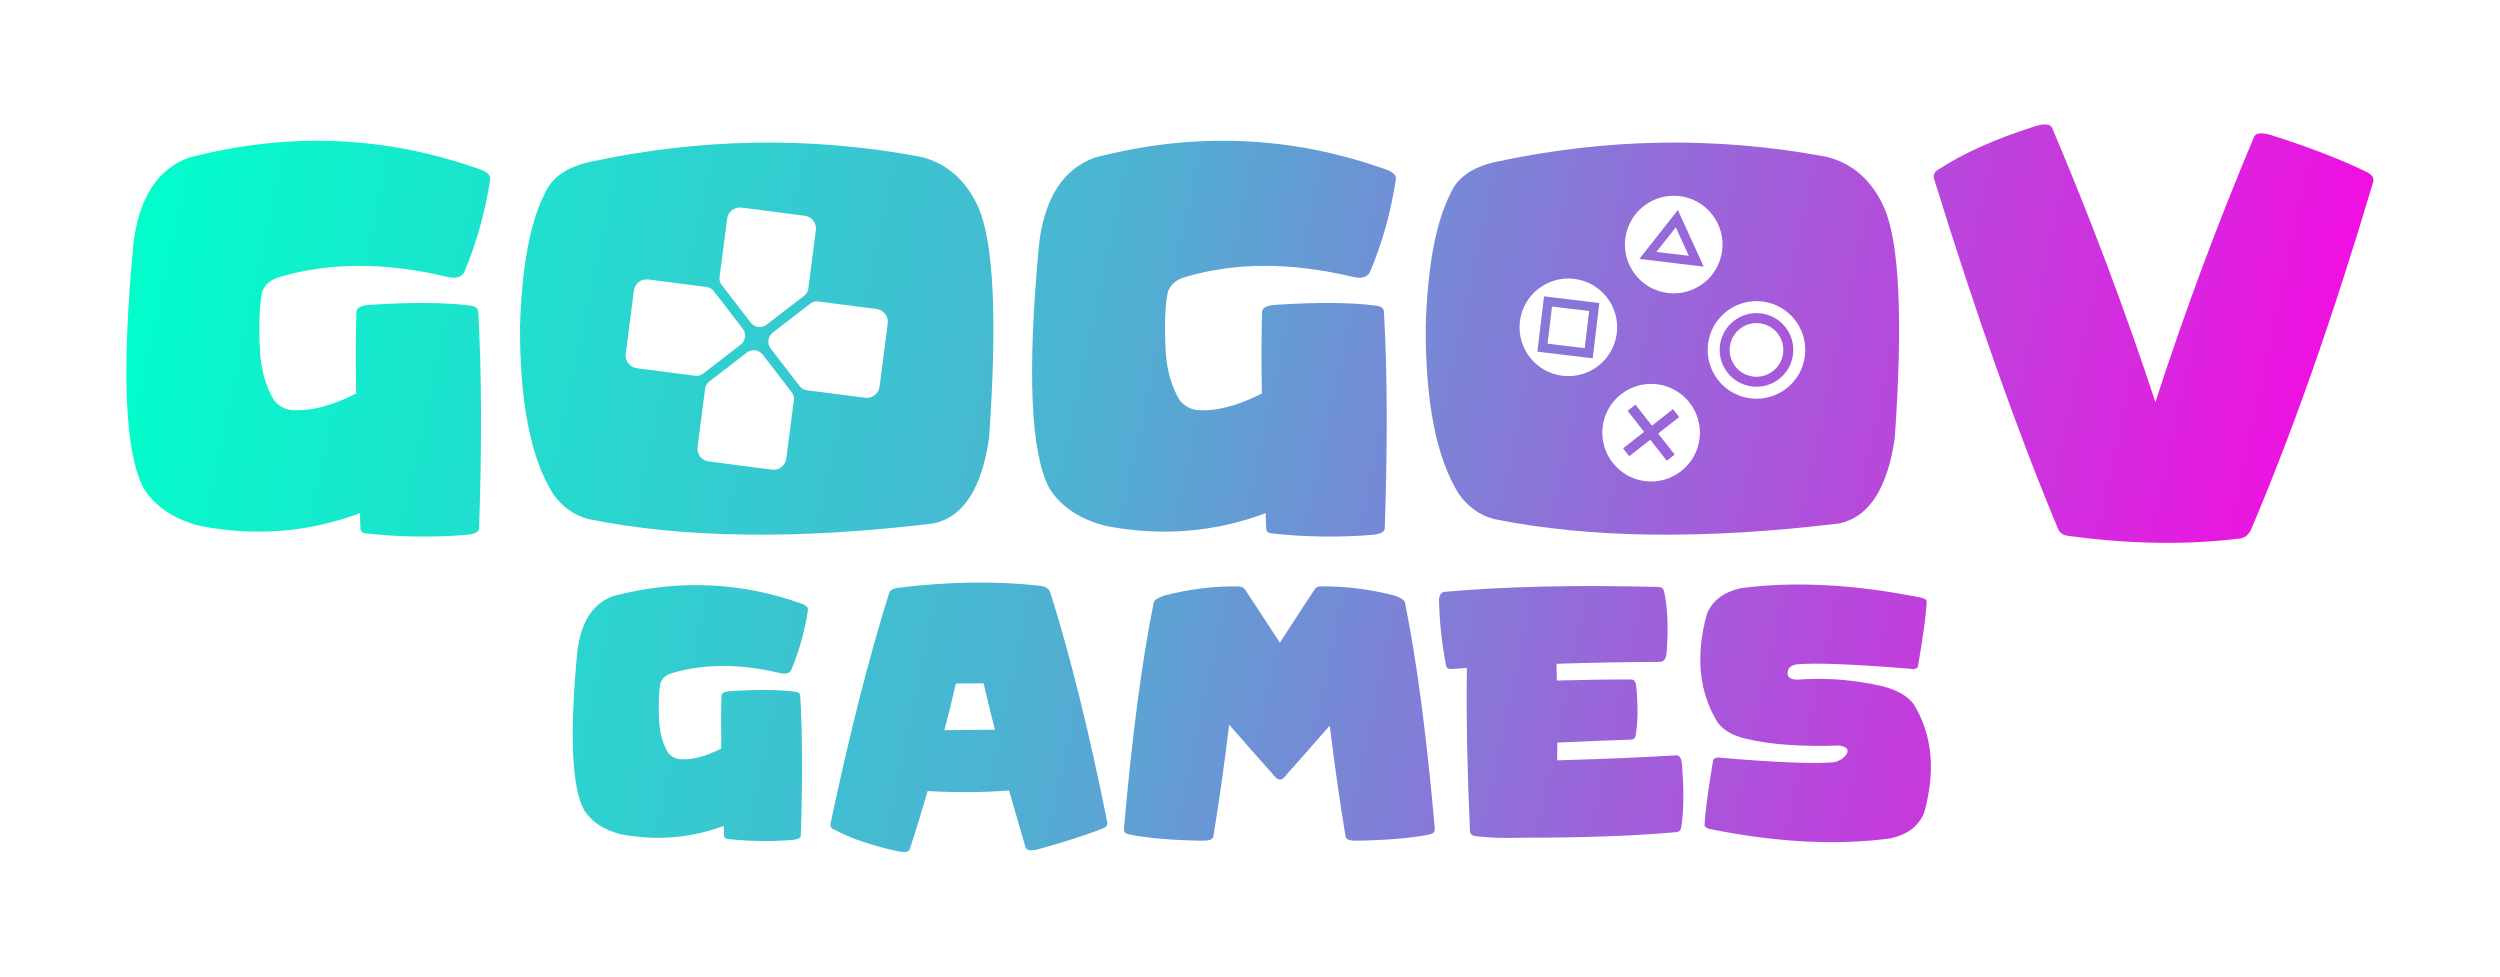
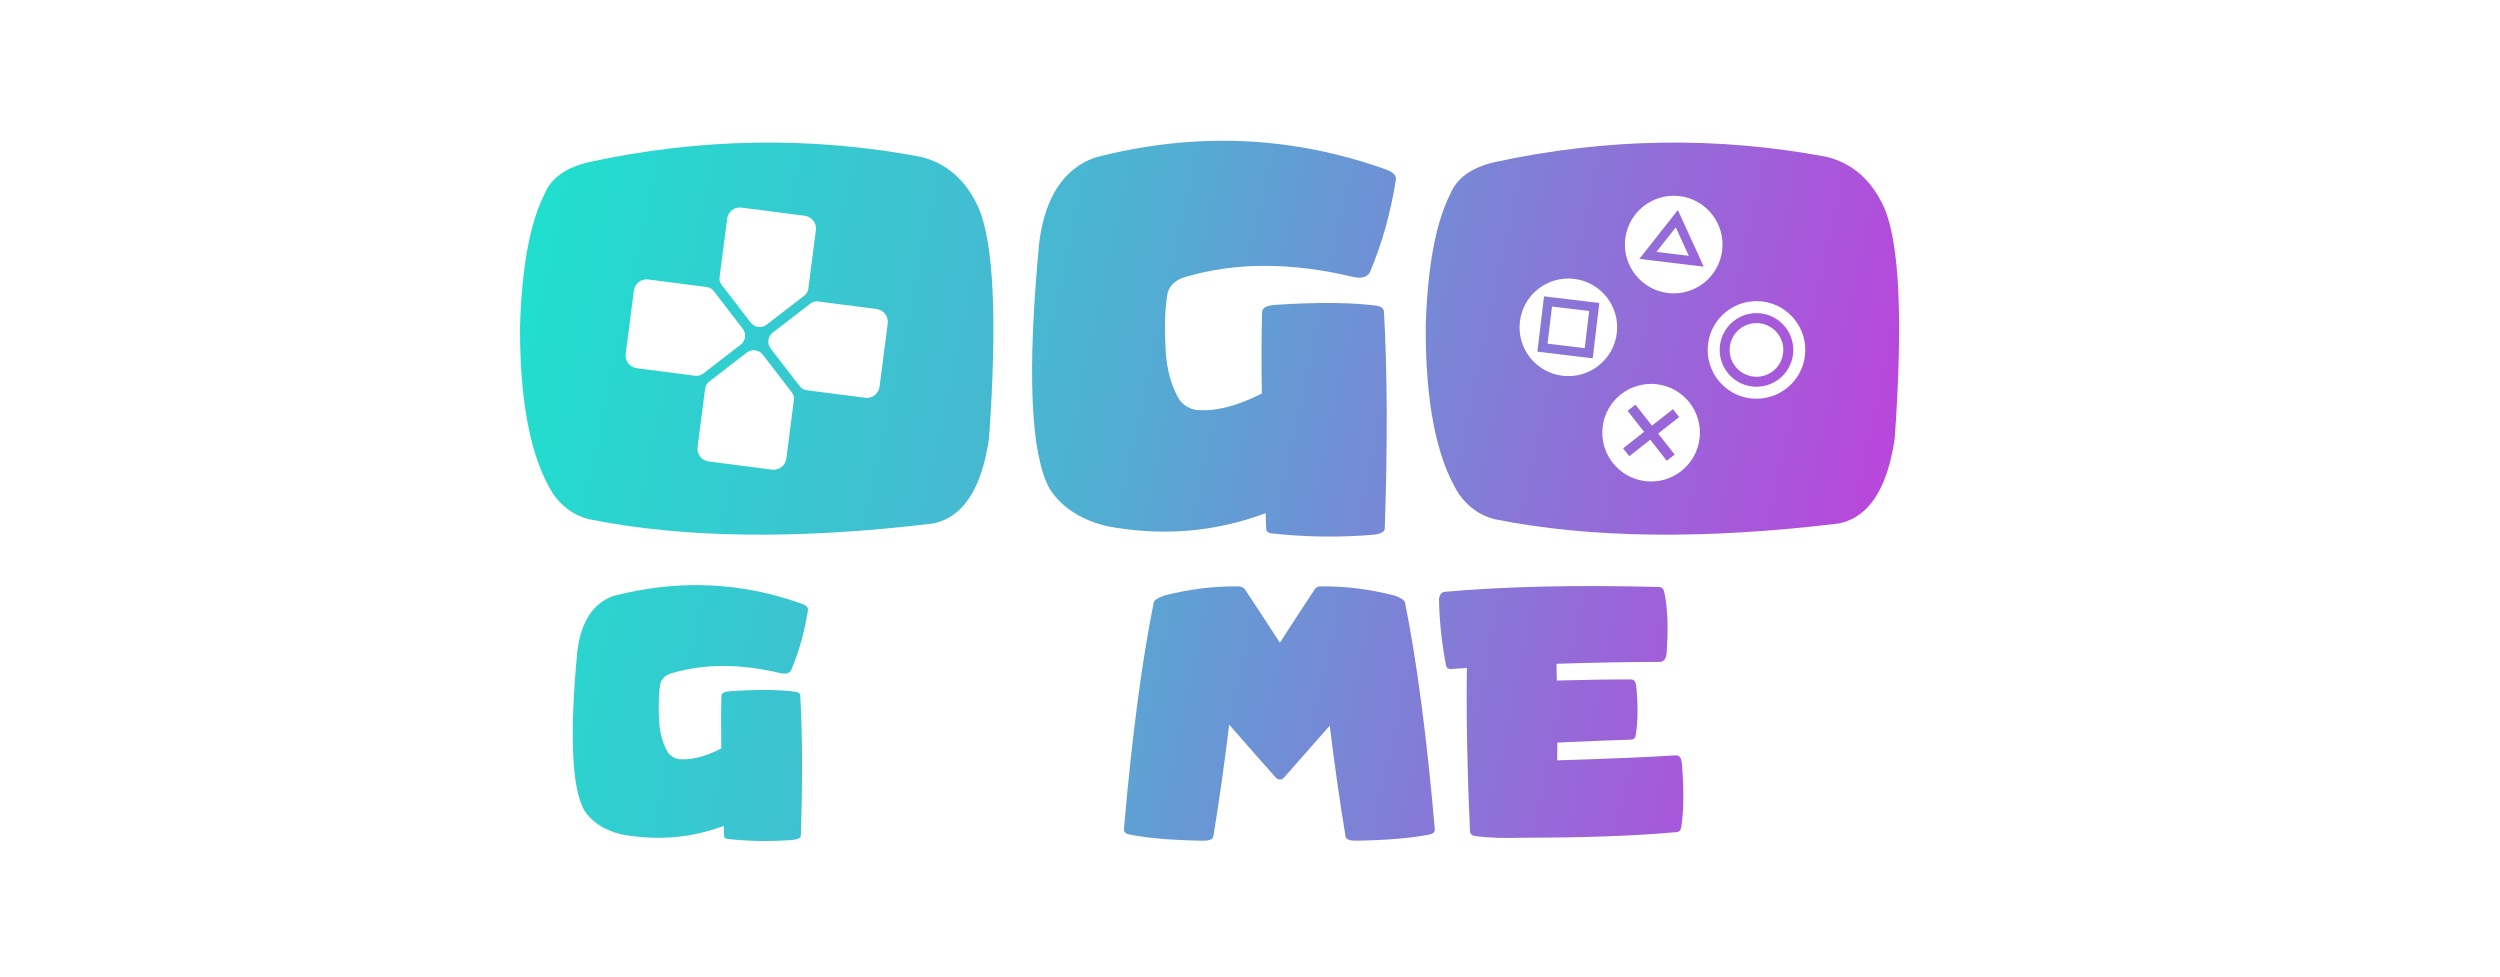
<svg xmlns="http://www.w3.org/2000/svg" width="100%" height="100%" viewBox="0 0 4267 1667" version="1.1" xml:space="preserve" style="fill-rule:evenodd;clip-rule:evenodd;stroke-linejoin:round;stroke-miterlimit:2;">
  <g>
-     <path d="M614.318,875.884c-86.8,32.512 -177.281,39.873 -271.443,22.083c-44.473,-11.041 -76.832,-32.205 -97.075,-63.49c-32.818,-59.809 -38.799,-199.824 -17.943,-420.045c9.815,-77.599 41.407,-126.06 94.775,-145.383c170.84,-44.474 337.386,-37.419 499.638,21.163c11.042,4.601 15.796,10.275 14.263,17.023c-8.895,56.435 -23.618,108.884 -44.167,157.345c-4.908,8.894 -14.876,11.501 -29.905,7.821c-104.59,-24.844 -199.211,-24.844 -283.864,-0c-16.256,4.294 -26.685,13.035 -31.285,26.224c-4.601,23.924 -5.828,56.589 -3.681,97.995c1.534,33.432 9.508,62.263 23.924,86.494c7.668,9.201 17.023,14.722 28.064,16.562c32.205,3.067 69.624,-6.287 112.258,-28.064c-0.92,-55.209 -0.767,-101.829 0.46,-139.862c0.613,-6.748 8.588,-10.582 23.924,-11.502c70.237,-4.6 127.133,-4.14 170.686,1.38c8.588,1.227 13.036,4.755 13.342,10.582c5.828,103.363 6.288,226.662 1.381,369.898c-0.307,5.521 -6.595,9.048 -18.863,10.582c-57.663,4.907 -115.938,4.14 -174.828,-2.301c-5.827,-0.92 -8.741,-3.68 -8.741,-8.281c-0.307,-8.895 -0.613,-17.636 -0.92,-26.224Z" style="fill:url(#_Linear1);fill-rule:nonzero;" />
    <path d="M1571.73,267.669c44.474,11.041 77.292,40.026 98.456,86.953c26.07,60.73 32.051,191.85 17.943,393.362c-12.576,86.187 -44.167,134.648 -94.775,145.383c-230.036,27.911 -426.334,25.457 -588.892,-7.362c-24.537,-6.441 -44.627,-20.703 -60.27,-42.786c-38.339,-61.037 -57.202,-156.578 -56.589,-286.625c3.068,-101.216 17.023,-176.361 41.867,-225.435c11.042,-26.991 36.039,-45.087 74.992,-54.289c190.47,-41.406 379.559,-44.473 567.268,-9.201Zm-220.236,402.047l-49.649,-64.42c-3.136,-4.068 -7.759,-6.724 -12.853,-7.384c-5.094,-0.659 -10.241,0.732 -14.31,3.867l-64.419,49.649c-3.703,2.854 -6.12,7.061 -6.72,11.697l-12.942,99.942c-0.746,5.766 0.828,11.592 4.378,16.197c3.549,4.606 8.782,7.612 14.548,8.359l107.989,13.983c5.766,0.747 11.592,-0.828 16.197,-4.377c4.605,-3.549 7.612,-8.783 8.359,-14.549l12.941,-99.941c0.6,-4.636 -0.666,-9.321 -3.519,-13.023Zm31.827,-151.666l-64.42,49.649c-4.068,3.136 -6.724,7.759 -7.384,12.853c-0.66,5.094 0.731,10.241 3.867,14.31l49.649,64.419c2.853,3.703 7.061,6.12 11.697,6.72l99.942,12.942c5.766,0.746 11.592,-0.828 16.197,-4.377c4.605,-3.55 7.612,-8.783 8.359,-14.549l13.983,-107.988c0.747,-5.767 -0.828,-11.593 -4.377,-16.198c-3.549,-4.605 -8.783,-7.612 -14.549,-8.359l-99.941,-12.941c-4.636,-0.6 -9.321,0.666 -13.023,3.519Zm-115.556,43.028l-49.649,-64.42c-2.853,-3.702 -7.061,-6.12 -11.697,-6.72l-99.942,-12.941c-5.766,-0.747 -11.592,0.827 -16.197,4.377c-4.606,3.549 -7.612,8.782 -8.359,14.548l-13.983,107.989c-0.747,5.766 0.828,11.592 4.377,16.197c3.549,4.606 8.783,7.612 14.549,8.359l99.941,12.941c4.636,0.6 9.321,-0.665 13.023,-3.519l64.42,-49.649c4.068,-3.135 6.724,-7.759 7.384,-12.853c0.66,-5.094 -0.731,-10.241 -3.867,-14.309Zm40.702,-6.918l64.419,-49.649c3.703,-2.853 6.12,-7.061 6.72,-11.697l12.942,-99.941c0.746,-5.767 -0.828,-11.593 -4.378,-16.198c-3.549,-4.605 -8.782,-7.612 -14.548,-8.359l-107.989,-13.983c-5.766,-0.747 -11.592,0.828 -16.197,4.377c-4.606,3.549 -7.612,8.783 -8.359,14.549l-12.941,99.941c-0.6,4.636 0.666,9.321 3.519,13.024l49.649,64.419c3.136,4.068 7.759,6.724 12.853,7.384c5.094,0.66 10.241,-0.731 14.31,-3.867Z" style="fill:url(#_Linear2);" />
    <path d="M2160.16,875.884c-86.8,32.512 -177.281,39.873 -271.442,22.083c-44.474,-11.041 -76.832,-32.205 -97.075,-63.49c-32.819,-59.809 -38.8,-199.824 -17.943,-420.045c9.815,-77.599 41.406,-126.06 94.775,-145.383c170.84,-44.474 337.386,-37.419 499.638,21.163c11.042,4.601 15.796,10.275 14.262,17.023c-8.895,56.435 -23.617,108.884 -44.167,157.345c-4.907,8.894 -14.876,11.501 -29.905,7.821c-104.589,-24.844 -199.211,-24.844 -283.864,-0c-16.256,4.294 -26.684,13.035 -31.285,26.224c-4.601,23.924 -5.827,56.589 -3.68,97.995c1.533,33.432 9.508,62.263 23.923,86.494c7.668,9.201 17.023,14.722 28.065,16.562c32.205,3.067 69.624,-6.287 112.257,-28.064c-0.92,-55.209 -0.766,-101.829 0.46,-139.862c0.614,-6.748 8.588,-10.582 23.924,-11.502c70.238,-4.6 127.133,-4.14 170.687,1.38c8.588,1.227 13.035,4.755 13.342,10.582c5.827,103.363 6.287,226.662 1.38,369.898c-0.307,5.521 -6.594,9.048 -18.863,10.582c-57.662,4.907 -115.938,4.14 -174.827,-2.301c-5.828,-0.92 -8.742,-3.68 -8.742,-8.281c-0.306,-8.895 -0.613,-17.636 -0.92,-26.224Z" style="fill:url(#_Linear3);fill-rule:nonzero;" />
    <path d="M3117.57,267.669c44.473,11.041 77.292,40.026 98.455,86.953c26.071,60.73 32.052,191.85 17.943,393.362c-12.575,86.187 -44.167,134.648 -94.775,145.383c-230.036,27.911 -426.333,25.457 -588.892,-7.362c-24.537,-6.441 -44.627,-20.703 -60.269,-42.786c-38.339,-61.037 -57.202,-156.578 -56.589,-286.625c3.067,-101.216 17.023,-176.361 41.867,-225.435c11.041,-26.991 36.038,-45.087 74.991,-54.289c190.47,-41.406 379.56,-44.473 567.269,-9.201Zm-357.997,300.943c5.487,-45.646 -27.117,-87.16 -72.764,-92.647c-45.647,-5.488 -87.161,27.117 -92.648,72.764c-5.487,45.646 27.117,87.16 72.764,92.648c45.647,5.487 87.161,-27.118 92.648,-72.765Zm-135.592,31.594l11.35,-94.421l94.422,11.35l-11.35,94.422l-94.422,-11.351Zm88.401,-69.428l-63.408,-7.622l-7.622,63.407l63.408,7.623l7.622,-63.408Zm154.273,-196.061c-45.647,-5.487 -87.161,27.117 -92.648,72.764c-5.487,45.646 27.117,87.161 72.764,92.648c45.647,5.487 87.161,-27.118 92.648,-72.764c5.487,-45.647 -27.117,-87.161 -72.764,-92.648Zm41.226,120.387l-109.883,-13.209l3.808,-4.824l-0.006,-0.013l48.651,-61.638l-0.017,-0.002l13.364,-16.932l8.97,19.616l-0.017,-0.002l32.657,71.412l-0.052,0.071l2.525,5.521Zm-47.639,-67.036c-0,0 -33.067,41.894 -33.067,41.894l55.263,6.643l-22.196,-48.537Zm-32.185,267.743c-45.647,-5.488 -87.161,27.117 -92.648,72.764c-5.487,45.646 27.117,87.16 72.764,92.648c45.647,5.487 87.161,-27.118 92.648,-72.765c5.487,-45.646 -27.117,-87.16 -72.764,-92.647Zm-21.951,81.262l-28.167,-35.864l13.453,-10.565l28.166,35.864l35.864,-28.167l10.566,13.452l-35.864,28.167l28.167,35.864l-13.453,10.565l-28.167,-35.864l-35.864,28.167l-10.565,-13.452l35.864,-28.167Zm274.561,-129.862c5.487,-45.647 -27.117,-87.161 -72.764,-92.648c-45.647,-5.488 -87.161,27.117 -92.648,72.764c-5.487,45.646 27.117,87.161 72.764,92.648c45.647,5.487 87.161,-27.118 92.648,-72.764Zm-20.328,-2.444c-4.139,34.427 -35.449,59.018 -69.876,54.879c-34.428,-4.138 -59.018,-35.448 -54.88,-69.876c4.139,-34.427 35.449,-59.018 69.876,-54.879c34.427,4.138 59.018,35.449 54.88,69.876Zm-16.896,-2.031c3.017,-25.102 -14.913,-47.932 -40.015,-50.949c-25.102,-3.018 -47.931,14.912 -50.949,40.014c-3.017,25.102 14.913,47.932 40.015,50.949c25.102,3.018 47.931,-14.912 50.949,-40.014Z" style="fill:url(#_Linear4);" />
-     <path d="M3512.31,901.648c2.76,6.748 7.514,10.888 14.262,12.422c105.203,14.722 203.965,16.409 296.286,5.061c7.668,-0.921 13.802,-5.368 18.403,-13.343c70.851,-165.932 140.629,-364.376 209.333,-595.333c1.533,-6.441 -1.687,-11.808 -9.662,-16.102c-42.633,-21.163 -97.688,-42.48 -165.166,-63.95c-16.256,-4.601 -25.764,-3.527 -28.524,3.22c-62.263,147.53 -118.392,298.434 -168.386,452.711c-51.528,-156.424 -110.264,-312.389 -176.208,-467.893c-3.067,-6.748 -12.575,-7.821 -28.524,-3.22c-68.091,21.776 -122.533,46.007 -163.326,72.691c-7.975,3.987 -11.348,9.355 -10.122,16.102c72.692,234.944 143.236,434.155 211.634,597.634Z" style="fill:url(#_Linear5);fill-rule:nonzero;" />
    <path d="M1235.28,1409.61c-56.123,21.022 -114.625,25.781 -175.507,14.279c-28.756,-7.139 -49.678,-20.823 -62.766,-41.051c-21.22,-38.671 -25.087,-129.201 -11.602,-271.589c6.346,-50.173 26.773,-81.507 61.279,-94c110.46,-28.756 218.144,-24.195 323.052,13.683c7.139,2.975 10.213,6.644 9.221,11.007c-5.751,36.489 -15.27,70.401 -28.557,101.734c-3.173,5.751 -9.618,7.437 -19.335,5.057c-67.625,-16.063 -128.805,-16.063 -183.539,-0c-10.51,2.776 -17.253,8.428 -20.228,16.956c-2.974,15.468 -3.768,36.588 -2.38,63.361c0.992,21.616 6.148,40.257 15.469,55.924c4.958,5.949 11.006,9.519 18.145,10.709c20.823,1.983 45.017,-4.066 72.583,-18.146c-0.595,-35.696 -0.496,-65.84 0.297,-90.43c0.397,-4.363 5.553,-6.842 15.469,-7.437c45.413,-2.975 82.2,-2.677 110.361,0.892c5.553,0.793 8.428,3.074 8.626,6.842c3.768,66.831 4.066,146.553 0.893,239.165c-0.198,3.57 -4.264,5.85 -12.196,6.842c-37.283,3.173 -74.963,2.677 -113.039,-1.487c-3.768,-0.595 -5.652,-2.38 -5.652,-5.355c-0.198,-5.751 -0.396,-11.403 -0.594,-16.956Z" style="fill:url(#_Linear6);fill-rule:nonzero;" />
-     <path d="M1583.32,1350.12c49.579,2.776 95.885,2.479 138.919,-0.893c8.725,30.54 18.145,62.965 28.259,97.273c1.587,4.561 7.734,5.85 18.443,3.867c47.199,-13.089 85.176,-25.285 113.931,-36.589c5.156,-1.983 7.536,-5.255 7.139,-9.816c-30.54,-152.503 -62.964,-283.389 -97.272,-392.66c-1.983,-6.346 -7.933,-10.213 -17.848,-11.601c-76.351,-8.329 -157.957,-7.04 -244.818,3.867c-6.742,1.587 -10.808,4.165 -12.196,7.734c-34.308,109.271 -67.823,241.049 -100.544,395.337c-0.397,4.561 2.082,7.833 7.436,9.816c27.962,14.874 64.452,27.169 109.469,36.886c10.709,1.984 16.857,0.695 18.443,-3.867c10.511,-31.73 20.724,-64.848 30.639,-99.354Zm48.19,-183.539c16.262,0 32.028,-0.099 47.298,-0.297c6.148,26.574 12.593,52.949 19.336,79.126c-25.979,0.199 -54.735,0.496 -86.267,0.893c6.941,-26.574 13.486,-53.148 19.633,-79.722Z" style="fill:url(#_Linear7);fill-rule:nonzero;" />
    <path d="M2097.94,1236.79c22.608,25.979 48.785,55.726 78.532,89.241c2.181,2.974 4.859,4.462 8.032,4.462c3.173,-0 5.85,-1.488 8.031,-4.462c29.152,-32.92 54.834,-62.072 77.045,-87.456c8.131,66.434 17.154,129.597 27.07,189.488c0.991,4.759 7.139,7.04 18.443,6.841c51.958,-0.793 93.702,-4.363 125.234,-10.709c5.751,-1.189 8.627,-4.065 8.627,-8.626c-13.684,-157.659 -30.64,-286.661 -50.868,-387.008c-0.793,-3.966 -6.544,-7.932 -17.253,-11.898c-43.629,-11.304 -86.563,-16.559 -128.804,-15.766c-3.768,0.595 -6.544,2.38 -8.329,5.354c-18.046,27.169 -37.779,57.412 -59.196,90.728c-21.616,-33.316 -41.448,-63.559 -59.494,-90.728c-1.983,-2.974 -5.156,-4.759 -9.519,-5.354c-42.439,-0.793 -85.473,4.462 -129.102,15.766c-10.709,3.966 -16.46,7.932 -17.253,11.898c-20.228,100.347 -37.184,229.349 -50.867,387.008c-0,4.561 2.974,7.437 8.924,8.626c31.333,6.346 72.979,9.916 124.937,10.709c11.304,0.199 17.551,-2.082 18.74,-6.841c9.916,-60.288 18.939,-124.045 27.07,-191.273Z" style="fill:url(#_Linear8);fill-rule:nonzero;" />
    <path d="M2657.77,1297.77c0.198,-10.114 0.298,-20.228 0.298,-30.342c46.801,-2.181 88.744,-3.867 125.829,-5.057c4.363,-0.198 6.941,-2.38 7.734,-6.544c3.966,-21.616 4.363,-49.777 1.19,-84.481c-0.793,-7.536 -3.57,-11.403 -8.329,-11.602c-33.317,-0.198 -75.756,0.397 -127.317,1.785c-0.198,-9.519 -0.397,-19.038 -0.595,-28.557c59.296,-1.983 118.393,-3.074 177.292,-3.272c6.346,-0.595 9.915,-5.751 10.709,-15.468c3.173,-42.439 1.785,-77.243 -4.165,-104.412c-1.388,-5.553 -5.057,-8.23 -11.006,-8.032c-140.604,-3.569 -261.773,-0.793 -363.508,8.329c-5.354,0.397 -8.626,4.462 -9.816,12.197c0.595,37.481 4.66,75.656 12.196,114.525c1.19,3.57 3.966,5.256 8.329,5.057c9.123,-0.595 18.146,-1.19 27.07,-1.785c-1.19,84.283 0.595,177.391 5.354,279.324c0.595,4.363 3.768,6.941 9.519,7.734c22.013,2.776 48.785,3.669 80.317,2.677c104.908,0 192.264,-3.173 262.07,-9.519c4.958,-0.198 7.834,-3.074 8.627,-8.626c4.363,-27.367 4.76,-63.163 1.19,-107.387c-0.793,-9.717 -3.867,-14.774 -9.222,-15.171c-48.983,3.173 -116.905,6.049 -203.766,8.627Z" style="fill:url(#_Linear9);fill-rule:nonzero;" />
-     <path d="M3078.1,1159.44c-20.625,2.38 -29.449,-2.281 -26.475,-13.981c0.992,-6.346 6.247,-10.213 15.766,-11.601c31.928,-2.777 95.587,-0.298 190.975,7.436c7.734,1.587 12.791,0.496 15.171,-3.272c9.123,-53.743 14.08,-90.431 14.874,-110.063c0.793,-2.975 -1.686,-5.454 -7.437,-7.437c-114.427,-23.203 -217.648,-28.756 -309.665,-16.658c-28.756,6.346 -47.992,20.723 -57.709,43.133c-20.03,71.987 -13.982,134.059 18.145,186.215c10.312,13.684 26.772,23.005 49.38,27.962c40.852,9.718 93.604,13.486 158.254,11.304c14.278,2.38 17.749,8.131 10.411,17.253c-4.759,5.751 -11.304,9.519 -19.633,11.304c-31.928,2.975 -95.587,0.496 -190.975,-7.437c-7.536,-1.586 -12.593,-0.396 -15.171,3.57c-8.924,53.545 -13.783,90.232 -14.576,110.064c-0.793,2.776 1.586,5.255 7.139,7.436c114.427,23.203 217.648,28.657 309.666,16.361c28.755,-6.147 47.991,-20.525 57.709,-43.133c20.228,-71.987 14.278,-134.059 -17.849,-186.216c-10.312,-13.683 -27.862,-23.797 -52.652,-30.341c-46.008,-10.511 -91.124,-14.477 -135.348,-11.899Z" style="fill:url(#_Linear10);fill-rule:nonzero;" />
  </g>
  <defs>
    <linearGradient id="_Linear1" x1="0" y1="0" x2="1" y2="0" gradientUnits="userSpaceOnUse" gradientTransform="matrix(3835.26,858.333,-858.333,3835.26,215.701,329.167)">
      <stop offset="0" style="stop-color:#00ffcb;stop-opacity:1" />
      <stop offset="0.43" style="stop-color:#4eb1d2;stop-opacity:1" />
      <stop offset="1" style="stop-color:#ff00e2;stop-opacity:1" />
    </linearGradient>
    <linearGradient id="_Linear2" x1="0" y1="0" x2="1" y2="0" gradientUnits="userSpaceOnUse" gradientTransform="matrix(3835.26,858.333,-858.333,3835.26,215.701,329.167)">
      <stop offset="0" style="stop-color:#00ffcb;stop-opacity:1" />
      <stop offset="0.43" style="stop-color:#4eb1d2;stop-opacity:1" />
      <stop offset="1" style="stop-color:#ff00e2;stop-opacity:1" />
    </linearGradient>
    <linearGradient id="_Linear3" x1="0" y1="0" x2="1" y2="0" gradientUnits="userSpaceOnUse" gradientTransform="matrix(3835.26,858.333,-858.333,3835.26,215.701,329.167)">
      <stop offset="0" style="stop-color:#00ffcb;stop-opacity:1" />
      <stop offset="0.43" style="stop-color:#4eb1d2;stop-opacity:1" />
      <stop offset="1" style="stop-color:#ff00e2;stop-opacity:1" />
    </linearGradient>
    <linearGradient id="_Linear4" x1="0" y1="0" x2="1" y2="0" gradientUnits="userSpaceOnUse" gradientTransform="matrix(3835.26,858.333,-858.333,3835.26,215.701,329.167)">
      <stop offset="0" style="stop-color:#00ffcb;stop-opacity:1" />
      <stop offset="0.43" style="stop-color:#4eb1d2;stop-opacity:1" />
      <stop offset="1" style="stop-color:#ff00e2;stop-opacity:1" />
    </linearGradient>
    <linearGradient id="_Linear5" x1="0" y1="0" x2="1" y2="0" gradientUnits="userSpaceOnUse" gradientTransform="matrix(3835.26,858.333,-858.333,3835.26,215.701,329.167)">
      <stop offset="0" style="stop-color:#00ffcb;stop-opacity:1" />
      <stop offset="0.43" style="stop-color:#4eb1d2;stop-opacity:1" />
      <stop offset="1" style="stop-color:#ff00e2;stop-opacity:1" />
    </linearGradient>
    <linearGradient id="_Linear6" x1="0" y1="0" x2="1" y2="0" gradientUnits="userSpaceOnUse" gradientTransform="matrix(3835.26,858.333,-858.333,3835.26,215.701,329.167)">
      <stop offset="0" style="stop-color:#00ffcb;stop-opacity:1" />
      <stop offset="0.43" style="stop-color:#4eb1d2;stop-opacity:1" />
      <stop offset="1" style="stop-color:#ff00e2;stop-opacity:1" />
    </linearGradient>
    <linearGradient id="_Linear7" x1="0" y1="0" x2="1" y2="0" gradientUnits="userSpaceOnUse" gradientTransform="matrix(3835.26,858.333,-858.333,3835.26,215.701,329.167)">
      <stop offset="0" style="stop-color:#00ffcb;stop-opacity:1" />
      <stop offset="0.43" style="stop-color:#4eb1d2;stop-opacity:1" />
      <stop offset="1" style="stop-color:#ff00e2;stop-opacity:1" />
    </linearGradient>
    <linearGradient id="_Linear8" x1="0" y1="0" x2="1" y2="0" gradientUnits="userSpaceOnUse" gradientTransform="matrix(3835.26,858.333,-858.333,3835.26,215.701,329.167)">
      <stop offset="0" style="stop-color:#00ffcb;stop-opacity:1" />
      <stop offset="0.43" style="stop-color:#4eb1d2;stop-opacity:1" />
      <stop offset="1" style="stop-color:#ff00e2;stop-opacity:1" />
    </linearGradient>
    <linearGradient id="_Linear9" x1="0" y1="0" x2="1" y2="0" gradientUnits="userSpaceOnUse" gradientTransform="matrix(3835.26,858.333,-858.333,3835.26,215.701,329.167)">
      <stop offset="0" style="stop-color:#00ffcb;stop-opacity:1" />
      <stop offset="0.43" style="stop-color:#4eb1d2;stop-opacity:1" />
      <stop offset="1" style="stop-color:#ff00e2;stop-opacity:1" />
    </linearGradient>
    <linearGradient id="_Linear10" x1="0" y1="0" x2="1" y2="0" gradientUnits="userSpaceOnUse" gradientTransform="matrix(3835.26,858.333,-858.333,3835.26,215.701,329.167)">
      <stop offset="0" style="stop-color:#00ffcb;stop-opacity:1" />
      <stop offset="0.43" style="stop-color:#4eb1d2;stop-opacity:1" />
      <stop offset="1" style="stop-color:#ff00e2;stop-opacity:1" />
    </linearGradient>
  </defs>
</svg>